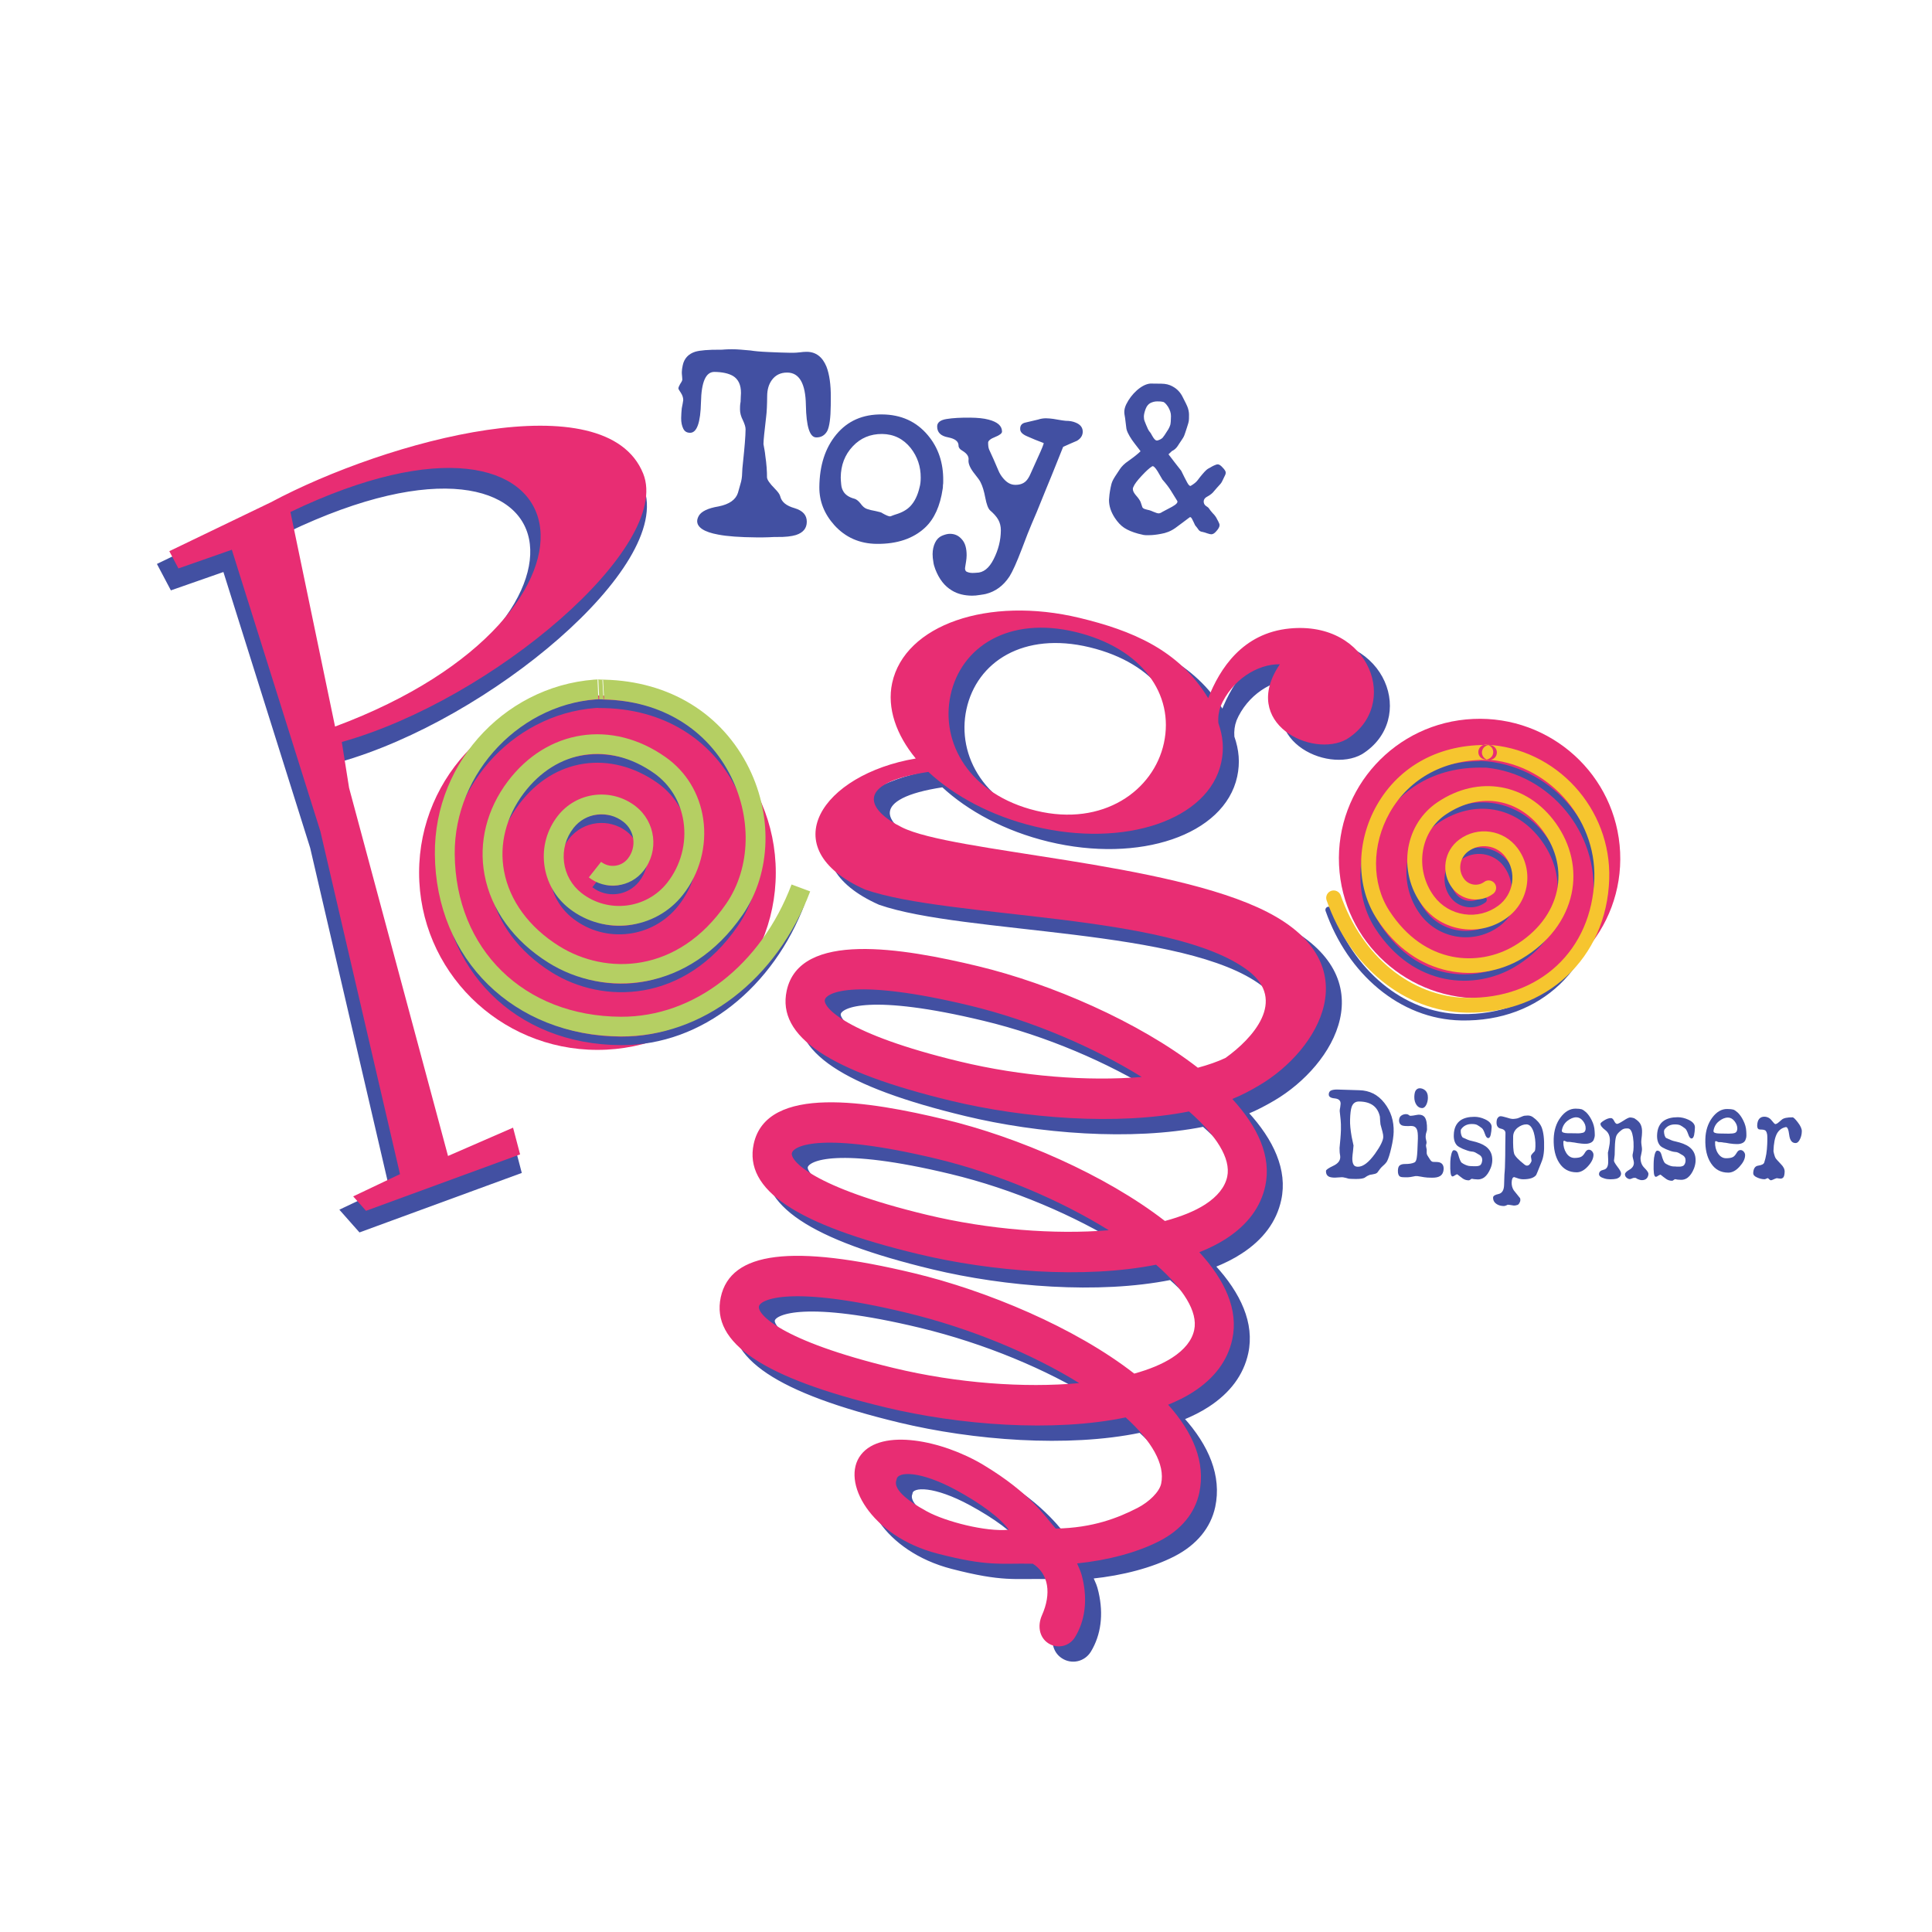
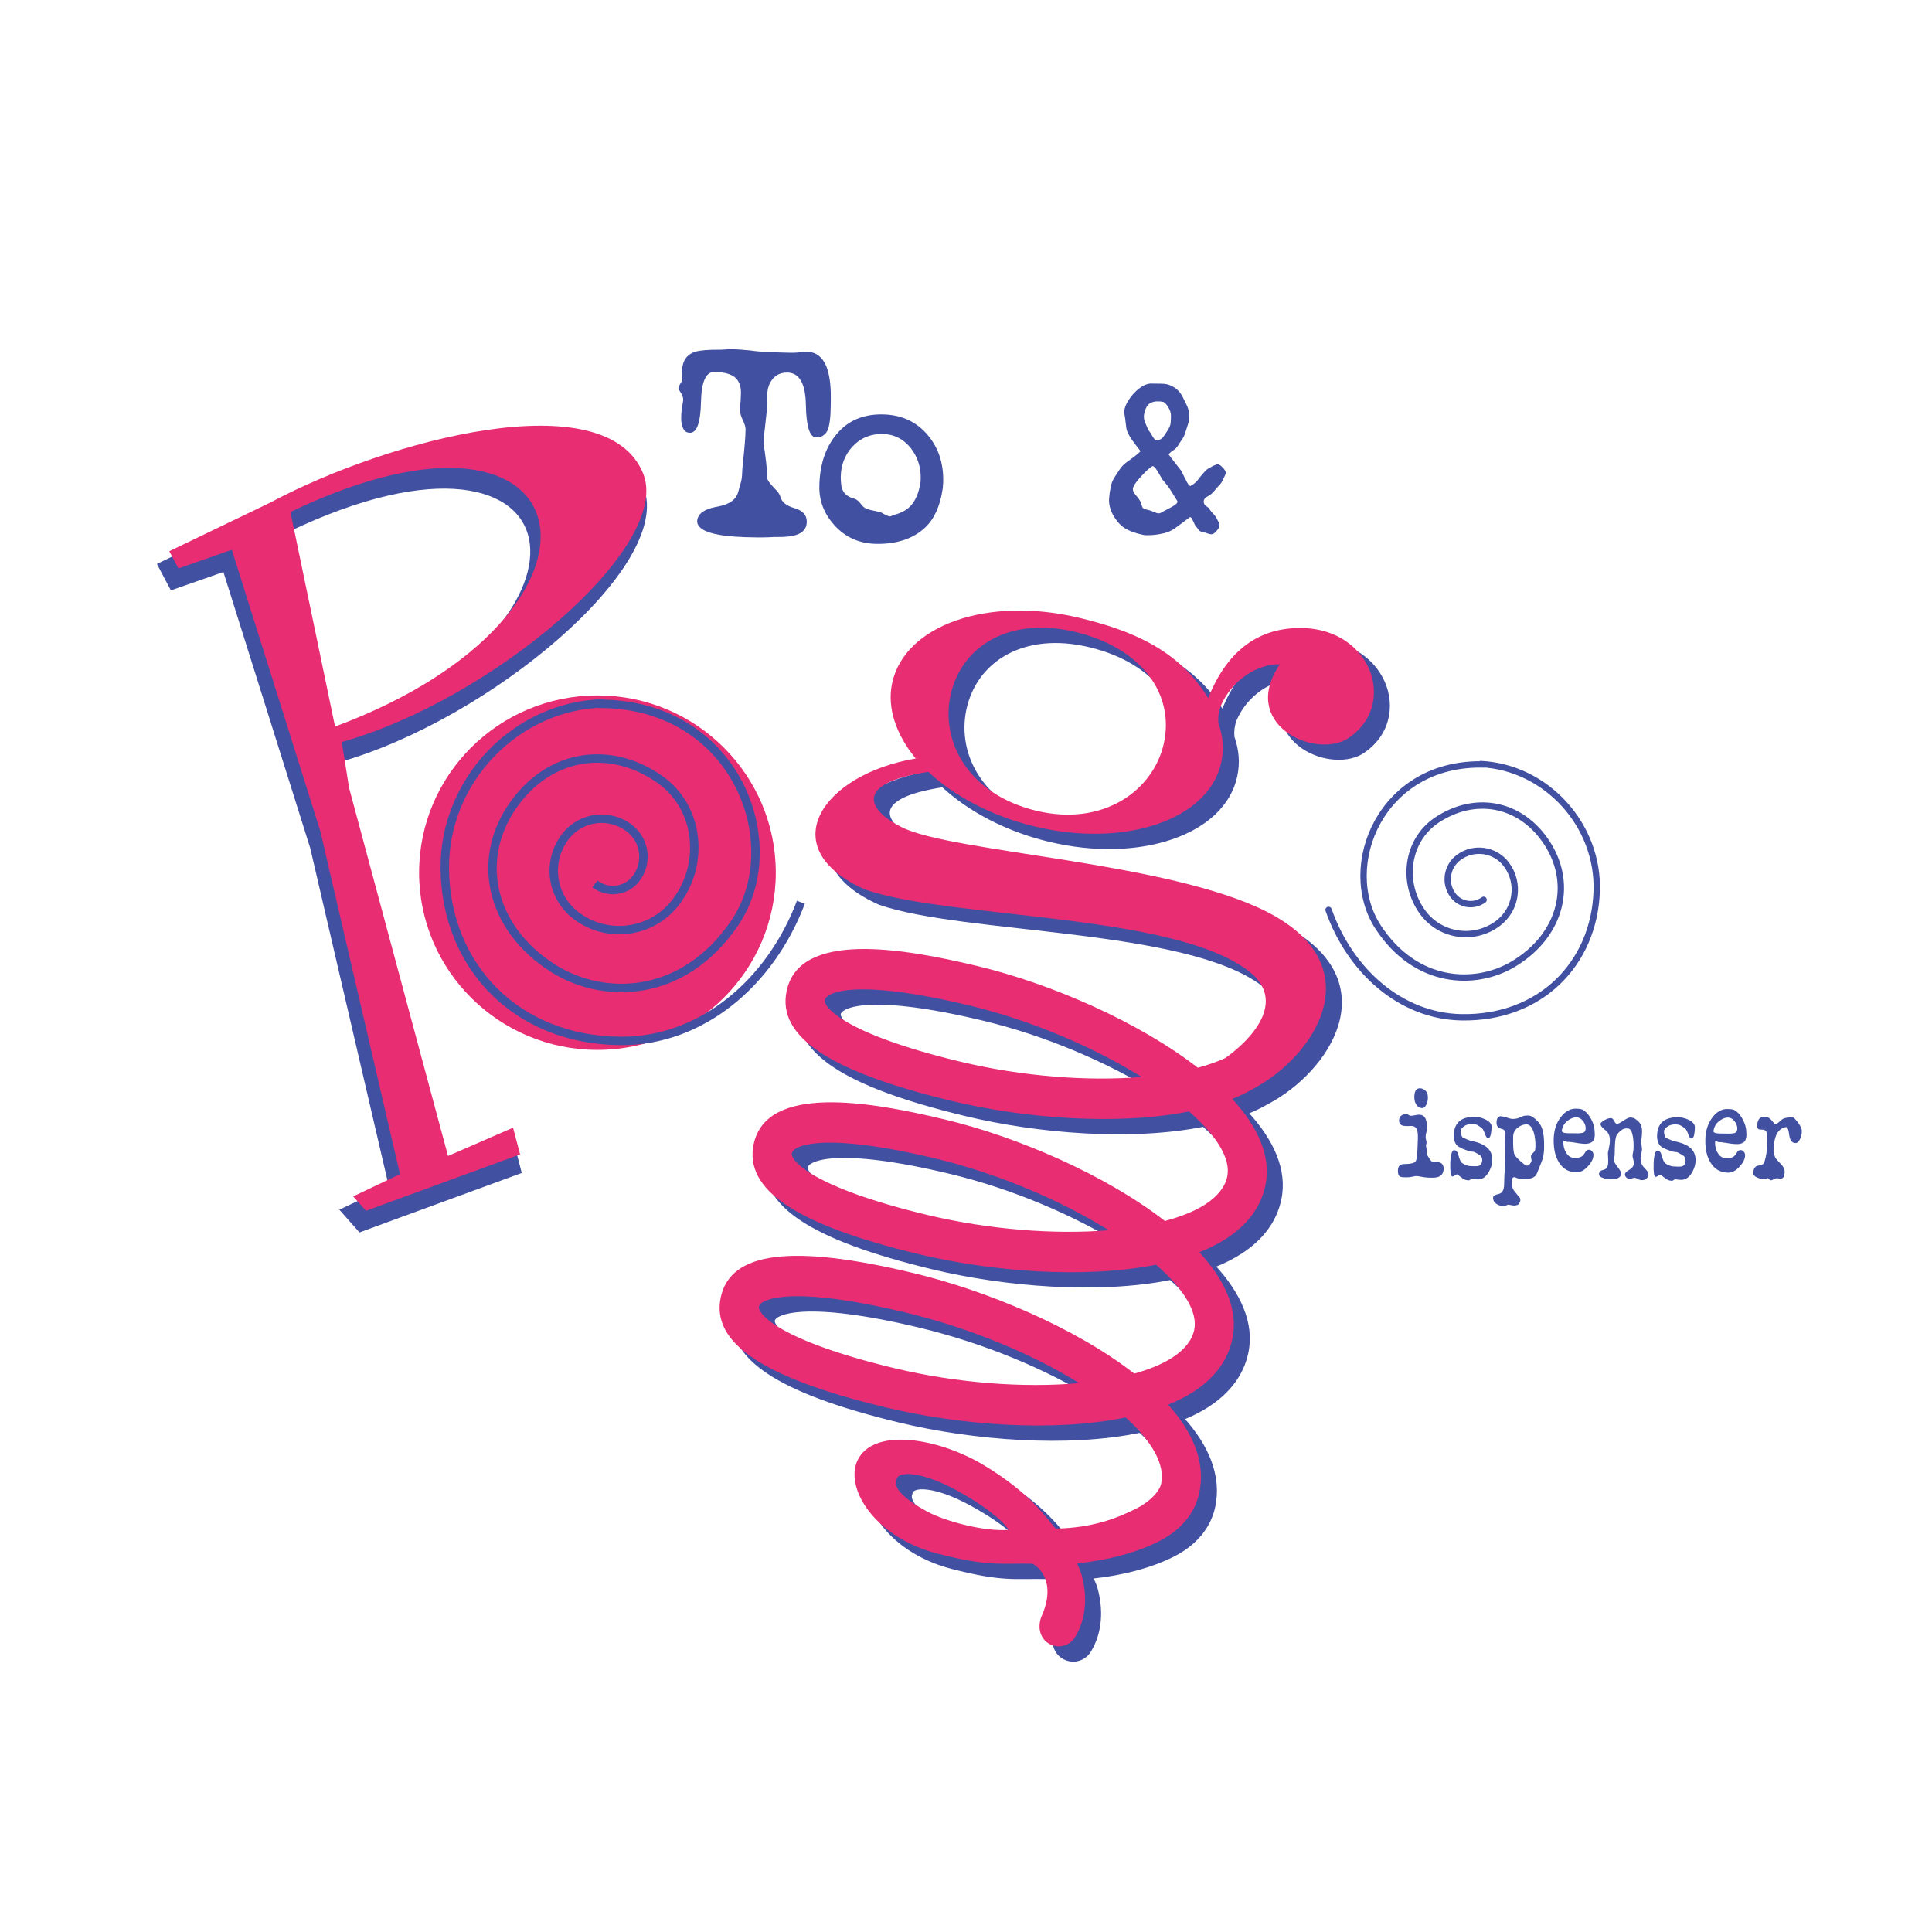
<svg xmlns="http://www.w3.org/2000/svg" version="1.0" id="Layer_1" x="0px" y="0px" width="192.756px" height="192.756px" viewBox="0 0 192.756 192.756" enable-background="new 0 0 192.756 192.756" xml:space="preserve">
  <g>
    <polygon fill-rule="evenodd" clip-rule="evenodd" fill="#FFFFFF" points="0,0 192.756,0 192.756,192.756 0,192.756 0,0  " />
    <path fill-rule="evenodd" clip-rule="evenodd" fill="#FFFFFF" d="M175.1,105.349h-14.919c1.596-1.146,10.222-6.147,10.249-19.556   c0.016-5.444-2.391-10.296-6.24-14.16c-7.144-7.178-16.441-5.16-17.067-5.077c-0.472-1.979-0.867-4.09-2.287-5.682   c-2.626-3.947-8.739-6.637-14.727-6.068c-1.393,0.132-2.712,0.43-3.963,0.873c0.832-1.245,1.247-2.597,1.221-4.037   c-0.007-0.648-0.116-1.279-0.309-1.896c0.016-0.03,0.029-0.06,0.036-0.086c0.02-0.039,0.057-0.123,0.057-0.123   c0.047-0.102,0.112-0.247,0.179-0.406c0.067-0.171,0.131-0.34,0.181-0.509c0.089-0.277,0.358-1.12,0.338-2.222   c-0.02-1.278-0.432-3.162-2.184-4.909c-0.509-0.522-1.063-0.958-1.659-1.298c-0.072-0.964-0.129-5.549-5.152-7.851   c-3.876-1.777-8.591-0.971-10.928,1.532c-0.006,0.01-1.216-0.255-2.882-0.129c-1.665,0.129-2.766,0.667-2.766,0.667   c-0.259-0.083-2.958-0.522-4.355-0.562c-1.528-0.039-4.032,0.413-4.267,0.479c-1.497-0.555-3.116-0.84-4.844-0.812   c-0.33,0.002-0.642,0.036-0.958,0.059c-1.579-2.897-4.362-4.578-7.626-4.528c-0.511,0.009-1.472,0.132-1.472,0.132   s-1.137,0.007-1.789-0.006l-0.342-0.006c-0.725-0.011-1.034-0.047-1.038-0.047c-0.116-0.013-0.319-0.037-0.442-0.046   c0,0-2.052-0.096-2.363-0.089c-0.316,0.007-0.792,0.016-1.347,0.083c-1.769,0.032-3.059,0.201-4.145,0.541   c-0.043,0.013-0.096,0.03-0.146,0.043c-2.902,0.978-4.954,3.333-5.505,6.303c-0.077,0.396-0.124,0.795-0.15,1.189   c-10.784-3.518-28.121,2.326-37.395,7.25l-10.016,4.822c-4.066,2.101-5.093,3.829-5.416,5.289c-0.37,1.698-0.074,3.439,0.731,4.975   l0.907,1.721c1.323,2.51,4.123,3.818,6.852,3.33l6.795,21.599l6.674,28.741c-0.146,0.152-0.282,0.307-0.416,0.469   c-1.579,0.919-2.709,2.458-3.078,4.259c-0.402,1.972,0.149,4.02,1.489,5.526l1.277,1.439c1.769,1.981,4.578,2.688,7.077,1.773   l15.375-5.635c4.827-1.979,7.26-3.954,5.792-9.156l-0.652-2.484c0.698,0.063,1.41,0.1,2.121,0.1c2.736,0,5.396-0.453,7.949-1.349   c-0.595,1.001-1.064,2.151-1.376,3.482c-0.718,3.088-0.134,6.107,1.608,8.729c-0.089,0.05-0.183,0.1-0.272,0.155   c-2.597,1.612-4.338,4.03-5.026,7.003c-0.855,3.66-0.207,7.273,2.376,10.196c2.015,3.226,6.001,5.686,11.881,7.813   c-0.588,3.326,0.542,7.031,3.275,10.143c2.427,3.671,6.592,6.452,11.602,7.688c2.008,0.495,3.544,0.789,4.876,0.971   c0.267,1.736,1.174,5.033,5.067,7.468c3.999,2.504,9.287,1.345,11.824-2.612c1.138-1.78,1.806-3.799,2.021-5.93   c1.672-0.479,3.221-1.058,4.61-1.747c4.059-2.021,6.805-5.318,7.727-9.292c0.512-2.19,0.638-5.166-0.691-8.545   c2.232-2.065,3.738-4.571,4.397-7.393c0.496-2.141,0.602-5.067-0.778-8.43c1.875-1.708,3.241-3.729,4.036-5.982H175.1   c5.053,0,9.152-4.069,9.152-9.094C184.252,109.42,180.152,105.349,175.1,105.349L175.1,105.349z M175.1,105.349h-14.919   c1.596-1.146,10.222-6.147,10.249-19.556c0.016-5.444-2.391-10.296-6.24-14.16c-7.144-7.178-16.441-5.16-17.067-5.077   c-0.472-1.979-0.867-4.09-2.287-5.682c-2.626-3.947-8.739-6.637-14.727-6.068c-1.393,0.132-2.712,0.43-3.963,0.873   c0.832-1.245,1.247-2.597,1.221-4.037c-0.007-0.648-0.116-1.279-0.309-1.896c0.016-0.03,0.029-0.06,0.036-0.086   c0.02-0.039,0.057-0.123,0.057-0.123c0.047-0.102,0.112-0.247,0.179-0.406c0.067-0.171,0.131-0.34,0.181-0.509   c0.089-0.277,0.358-1.12,0.338-2.222c-0.02-1.278-0.432-3.162-2.184-4.909c-0.509-0.522-1.063-0.958-1.659-1.298   c-0.072-0.964-0.129-5.549-5.152-7.851c-3.876-1.777-8.591-0.971-10.928,1.532c-0.006,0.01-1.216-0.255-2.882-0.129   c-1.665,0.129-2.766,0.667-2.766,0.667c-0.259-0.083-2.958-0.522-4.355-0.562c-1.528-0.039-4.032,0.413-4.267,0.479   c-1.497-0.555-3.116-0.84-4.844-0.812c-0.33,0.002-0.642,0.036-0.958,0.059c-1.579-2.897-4.362-4.578-7.626-4.528   c-0.511,0.009-1.472,0.132-1.472,0.132s-1.137,0.007-1.789-0.006l-0.342-0.006c-0.725-0.011-1.034-0.047-1.038-0.047   c-0.116-0.013-0.319-0.037-0.442-0.046c0,0-2.052-0.096-2.363-0.089c-0.316,0.007-0.792,0.016-1.347,0.083   c-1.769,0.032-3.059,0.201-4.145,0.541c-0.043,0.013-0.096,0.03-0.146,0.043c-2.902,0.978-4.954,3.333-5.505,6.303   c-0.077,0.396-0.124,0.795-0.15,1.189c-10.784-3.518-28.121,2.326-37.395,7.25l-10.016,4.822c-4.066,2.101-5.093,3.829-5.416,5.289   c-0.37,1.698-0.074,3.439,0.731,4.975l0.907,1.721c1.323,2.51,4.123,3.818,6.852,3.33l6.795,21.599l6.674,28.741   c-0.146,0.152-0.282,0.307-0.416,0.469c-1.579,0.919-2.709,2.458-3.078,4.259c-0.402,1.972,0.149,4.02,1.489,5.526l1.277,1.439   c1.769,1.981,4.578,2.688,7.077,1.773l15.375-5.635c4.827-1.979,7.26-3.954,5.792-9.156l-0.652-2.484   c0.698,0.063,1.41,0.1,2.121,0.1c2.736,0,5.396-0.453,7.949-1.349c-0.595,1.001-1.064,2.151-1.376,3.482   c-0.718,3.088-0.134,6.107,1.608,8.729c-0.089,0.05-0.183,0.1-0.272,0.155c-2.597,1.612-4.338,4.03-5.026,7.003   c-0.855,3.66-0.207,7.273,2.376,10.196c2.015,3.226,6.001,5.686,11.881,7.813c-0.588,3.326,0.542,7.031,3.275,10.143   c2.427,3.671,6.592,6.452,11.602,7.688c2.008,0.495,3.544,0.789,4.876,0.971c0.267,1.736,1.174,5.033,5.067,7.468   c3.999,2.504,9.287,1.345,11.824-2.612c1.138-1.78,1.806-3.799,2.021-5.93c1.672-0.479,3.221-1.058,4.61-1.747   c4.059-2.021,6.805-5.318,7.727-9.292c0.512-2.19,0.638-5.166-0.691-8.545c2.232-2.065,3.738-4.571,4.397-7.393   c0.496-2.141,0.602-5.067-0.778-8.43c1.875-1.708,3.241-3.729,4.036-5.982H175.1c5.053,0,9.152-4.069,9.152-9.094   C184.252,109.42,180.152,105.349,175.1,105.349L175.1,105.349z M79.536,156.613c0.126,0.219,0.287,0.42,0.419,0.632   C79.802,157.04,79.662,156.832,79.536,156.613L79.536,156.613z" />
    <path fill-rule="evenodd" clip-rule="evenodd" fill="#4250A2" d="M28.491,52.593c29.999-14.369,34.738,10.154,4.451,21.411   L28.491,52.593L28.491,52.593z M63.682,48.765c-3.7-9.183-25.464-3.379-37.166,2.874l-10.109,4.873l0.907,1.717l5.329-1.864   l8.833,28.087l7.949,34.204l-4.674,2.217l1.276,1.443l15.375-5.635l-0.698-2.665l-6.489,2.83l-9.874-36.728l-0.729-4.575   C48.67,71.329,66.604,56.048,63.682,48.765L63.682,48.765z" />
    <path fill="none" stroke="#4250A2" stroke-width="1.097" stroke-miterlimit="2.613" d="M28.491,52.593   c29.999-14.369,34.738,10.154,4.451,21.411L28.491,52.593L28.491,52.593z M63.682,48.765c-3.7-9.183-25.464-3.379-37.166,2.874   l-10.109,4.873l0.907,1.717l5.329-1.864l8.833,28.087l7.949,34.204l-4.674,2.217l1.276,1.443l15.375-5.635l-0.698-2.665   l-6.489,2.83l-9.874-36.728l-0.729-4.575C48.67,71.329,66.604,56.048,63.682,48.765L63.682,48.765z" />
    <path fill-rule="evenodd" clip-rule="evenodd" fill="#4250A2" d="M117.984,141.527c0.904-0.372,1.753-0.792,2.5-1.278   c2.141-1.384,3.451-3.157,3.906-5.265c0.632-2.927-0.731-5.89-3.291-8.674c0.975-0.39,1.878-0.833,2.677-1.354   c2.141-1.381,3.45-3.151,3.905-5.269c0.632-2.917-0.734-5.883-3.294-8.668c0.971-0.39,1.854-0.869,2.679-1.351   c5.958-3.505,11.03-12.076,0.795-17.312c-9.827-5.02-31.435-5.916-36.448-8.446c-3.351-1.654-4.946-4.379,2.653-5.519   c2.583,2.395,6.256,4.39,10.588,5.437c9.016,2.177,17.396-0.657,18.633-6.381c0.289-1.344,0.183-2.59-0.285-3.93   c-0.048-0.602,0.032-1.154,0.209-1.646l-0.003-0.006c1.106-2.637,3.683-4.259,5.927-4.212c-4.029,5.912,3.268,9.401,6.672,7.464   c5.375-3.345,2.387-11.821-5.694-11.035c-4.73,0.452-6.984,4.04-8.129,6.946c-2.944-4.852-7.686-6.765-12.838-8.006   c-9.105-2.197-17.436,0.684-18.689,6.497c-0.542,2.504,0.416,5.183,2.35,7.535c-9.335,1.568-14.357,8.935-5.057,13.07   c8.454,2.947,30.591,2.319,38.21,8.086c3.946,2.989,0.432,6.802-2.258,8.721c-0.805,0.377-1.731,0.697-2.752,0.972   c-5.931-4.602-14.667-8.381-21.931-10.128c-7.576-1.82-17.798-3.551-19.085,2.447c-0.987,4.562,4.225,8.053,16.416,10.982   c7.233,1.744,16.531,2.491,23.722,1.058c2.703,2.368,4.195,4.687,3.804,6.514c-0.22,1.033-0.958,1.966-2.188,2.762   c-1.05,0.678-2.426,1.229-4.025,1.655c-5.937-4.602-14.67-8.381-21.934-10.128c-7.576-1.82-17.798-3.548-19.085,2.444   c-0.983,4.568,4.232,8.056,16.413,10.986c7.237,1.737,16.532,2.49,23.725,1.054c2.702,2.372,4.195,4.69,3.807,6.515   c-0.224,1.036-0.961,1.972-2.19,2.768c-1.001,0.644-2.291,1.172-3.786,1.589c-5.935-4.625-14.768-8.285-21.964-10.013   c-12.185-2.934-18.311-2.173-19.298,2.398c-0.98,4.562,4.239,8.05,16.419,10.983c7.323,1.757,16.754,2.507,23.978,1.004   c2.59,2.345,3.957,4.678,3.541,6.616c-0.18,0.829-1.221,1.823-2.324,2.395c-1.938,0.998-4.464,2.015-8.197,2.078   c-0.967-1.07-2.444-3.484-7.214-6.353c-4.125-2.47-10.156-3.669-12.22-1.014c-2.061,2.656,0.958,8.142,7.646,9.867   c5.086,1.314,6.183,0.947,9.504,1.01c1.599,1.008,1.868,3,0.915,5.147c-0.446,1.007-0.29,2.18,0.624,2.778   c0.911,0.597,2.111,0.326,2.686-0.612c0.985-1.628,1.247-3.637,0.745-5.817c-0.16-0.703-0.249-0.822-0.552-1.531   c3.108-0.321,6.023-1.094,8.228-2.23c2.158-1.116,3.524-2.778,3.963-4.803C121.744,147.27,120.462,144.279,117.984,141.527   L117.984,141.527z M108.75,64.432c6.679,1.615,9.863,6.243,8.819,11.072c-1.027,4.741-6.061,8.371-12.735,6.759   c-6.679-1.611-9.581-6.789-8.561-11.528C97.317,65.905,102.074,62.82,108.75,64.432L108.75,64.432z M97.185,107.284   c-11.462-2.762-13.604-5.434-13.45-6.147c0.169-0.773,3.085-2.171,14.437,0.562c6.263,1.503,12.439,4.182,17.177,7.128   C109.946,109.269,103.398,108.777,97.185,107.284L97.185,107.284z M93.9,122.571c-11.473-2.756-13.607-5.428-13.457-6.145   c0.169-0.773,3.085-2.17,14.444,0.562c6.259,1.506,12.437,4.182,17.173,7.124C106.658,124.557,100.11,124.067,93.9,122.571   L93.9,122.571z M90.613,137.861c-11.473-2.751-13.61-5.431-13.458-6.144c0.157-0.721,3.179-2.147,14.647,0.607   c6.542,1.578,12.682,4.179,17.312,7.046C103.645,139.866,96.952,139.391,90.613,137.861L90.613,137.861z M93.95,152.184   c-2.204-1.198-3.435-2.328-3.062-3.185c0.074-0.882,2.421-0.867,5.935,1.038c2.45,1.331,4.408,2.758,5.265,3.963   C99.784,154.225,95.792,153.181,93.95,152.184L93.95,152.184z" />
    <path fill="none" stroke="#4250A2" stroke-width="0.304" stroke-miterlimit="2.613" d="M117.984,141.527   c0.904-0.372,1.753-0.792,2.5-1.278c2.141-1.384,3.451-3.157,3.906-5.265c0.632-2.927-0.731-5.89-3.291-8.674   c0.975-0.39,1.879-0.833,2.677-1.354c2.141-1.381,3.45-3.151,3.905-5.269c0.632-2.917-0.734-5.883-3.294-8.668   c0.971-0.39,1.854-0.869,2.679-1.351c5.958-3.505,11.03-12.076,0.795-17.312c-9.827-5.02-31.435-5.916-36.448-8.446   c-3.351-1.654-4.946-4.379,2.653-5.519c2.583,2.395,6.256,4.39,10.588,5.437c9.016,2.177,17.396-0.657,18.633-6.381   c0.289-1.344,0.183-2.59-0.285-3.93c-0.048-0.602,0.032-1.154,0.209-1.646l-0.003-0.006c1.106-2.637,3.683-4.259,5.927-4.212   c-4.029,5.912,3.268,9.401,6.672,7.464c5.375-3.345,2.387-11.821-5.694-11.035c-4.73,0.452-6.984,4.04-8.129,6.946   c-2.944-4.852-7.686-6.765-12.838-8.006c-9.105-2.197-17.436,0.684-18.689,6.497c-0.542,2.504,0.416,5.183,2.35,7.535   c-9.335,1.568-14.357,8.935-5.057,13.07c8.454,2.947,30.591,2.319,38.21,8.086c3.946,2.989,0.432,6.802-2.258,8.721   c-0.805,0.377-1.731,0.697-2.752,0.972c-5.931-4.602-14.667-8.381-21.931-10.128c-7.576-1.82-17.798-3.551-19.085,2.447   c-0.987,4.562,4.225,8.053,16.416,10.982c7.233,1.744,16.531,2.491,23.723,1.058c2.702,2.368,4.194,4.687,3.803,6.514   c-0.22,1.033-0.957,1.966-2.188,2.762c-1.05,0.678-2.426,1.229-4.025,1.655c-5.937-4.602-14.67-8.381-21.934-10.128   c-7.576-1.82-17.798-3.548-19.085,2.444c-0.983,4.568,4.232,8.056,16.413,10.986c7.237,1.737,16.532,2.49,23.725,1.054   c2.702,2.372,4.195,4.69,3.807,6.515c-0.223,1.036-0.961,1.972-2.19,2.768c-1.001,0.644-2.291,1.172-3.786,1.589   c-5.935-4.625-14.768-8.285-21.964-10.013c-12.185-2.934-18.311-2.173-19.298,2.398c-0.98,4.562,4.239,8.05,16.419,10.983   c7.323,1.757,16.754,2.507,23.978,1.004c2.59,2.345,3.957,4.678,3.541,6.616c-0.18,0.829-1.221,1.823-2.324,2.395   c-1.938,0.998-4.464,2.015-8.197,2.078c-0.967-1.07-2.443-3.484-7.214-6.353c-4.125-2.47-10.155-3.669-12.22-1.014   c-2.061,2.656,0.958,8.142,7.646,9.867c5.086,1.314,6.183,0.947,9.505,1.01c1.598,1.008,1.867,3,0.914,5.147   c-0.446,1.007-0.29,2.18,0.624,2.778c0.911,0.597,2.111,0.326,2.686-0.612c0.985-1.628,1.247-3.637,0.745-5.817   c-0.16-0.703-0.249-0.822-0.552-1.531c3.108-0.321,6.023-1.094,8.228-2.23c2.158-1.116,3.524-2.778,3.963-4.803   C121.744,147.27,120.462,144.279,117.984,141.527L117.984,141.527z M108.75,64.432c6.679,1.615,9.863,6.243,8.819,11.072   c-1.027,4.741-6.061,8.371-12.735,6.759c-6.679-1.611-9.581-6.789-8.561-11.528C97.317,65.905,102.074,62.82,108.75,64.432   L108.75,64.432z M97.185,107.284c-11.462-2.762-13.604-5.434-13.45-6.147c0.169-0.773,3.085-2.171,14.437,0.562   c6.263,1.503,12.44,4.182,17.177,7.128C109.946,109.269,103.398,108.777,97.185,107.284L97.185,107.284z M93.9,122.571   c-11.473-2.756-13.607-5.428-13.457-6.145c0.169-0.773,3.085-2.17,14.444,0.562c6.259,1.506,12.437,4.182,17.173,7.124   C106.658,124.557,100.11,124.067,93.9,122.571L93.9,122.571z M90.613,137.861c-11.473-2.751-13.61-5.431-13.458-6.144   c0.157-0.721,3.179-2.147,14.647,0.607c6.542,1.578,12.682,4.179,17.312,7.046C103.645,139.866,96.952,139.391,90.613,137.861   L90.613,137.861z M93.95,152.184c-2.204-1.198-3.435-2.328-3.062-3.185c0.074-0.882,2.421-0.867,5.935,1.038   c2.45,1.331,4.408,2.758,5.265,3.963C99.784,154.225,95.792,153.181,93.95,152.184L93.95,152.184z" />
    <path fill-rule="evenodd" clip-rule="evenodd" fill="#E82D73" d="M59.606,104.747c9.831,0,17.795-7.917,17.795-17.683   c0-9.764-7.964-17.682-17.795-17.682c-9.823,0-17.792,7.917-17.792,17.682C41.814,96.83,49.784,104.747,59.606,104.747   L59.606,104.747z" />
    <path fill-rule="evenodd" clip-rule="evenodd" fill="#E82D73" d="M28.976,51.08c29.999-14.372,34.743,10.151,4.452,21.408   L28.976,51.08L28.976,51.08z M64.171,47.251c-3.703-9.189-25.464-3.379-37.173,2.874l-10.105,4.867l0.908,1.721l5.329-1.864   l8.833,28.088l7.945,34.207l-4.67,2.22l1.28,1.438l15.372-5.629l-0.702-2.666l-6.489,2.825l-9.87-36.723l-0.729-4.582   C49.155,69.815,67.089,54.532,64.171,47.251L64.171,47.251z" />
-     <path fill-rule="evenodd" clip-rule="evenodd" fill="#E82D73" d="M148.256,99.587c7.743-0.35,13.736-6.87,13.384-14.563   c-0.355-7.696-6.918-13.648-14.663-13.295c-7.743,0.35-13.732,6.874-13.381,14.563C133.951,93.992,140.514,99.941,148.256,99.587   L148.256,99.587z" />
    <path fill-rule="evenodd" clip-rule="evenodd" fill="#E82D73" d="M116.546,140.15c0.9-0.373,1.749-0.786,2.502-1.274   c2.139-1.384,3.448-3.152,3.899-5.269c0.629-2.924-0.73-5.887-3.29-8.672c0.978-0.39,1.875-0.832,2.679-1.354   c2.135-1.384,3.451-3.155,3.903-5.266c0.628-2.923-0.735-5.887-3.292-8.671c0.975-0.39,1.855-0.868,2.677-1.354   c5.957-3.498,11.033-12.077,0.798-17.305c-9.826-5.024-31.431-5.919-36.448-8.449c-3.354-1.652-4.946-4.38,2.649-5.523   c2.58,2.395,6.256,4.393,10.588,5.441c9.019,2.176,17.398-0.657,18.632-6.385c0.293-1.338,0.184-2.59-0.285-3.924   c-0.047-0.605,0.037-1.16,0.216-1.652h-0.007c1.11-2.64,3.681-4.261,5.925-4.218c-4.029,5.912,3.273,9.404,6.675,7.471   c5.376-3.352,2.384-11.821-5.695-11.042c-4.727,0.458-6.984,4.04-8.131,6.95c-2.942-4.853-7.686-6.765-12.834-8.007   c-9.104-2.193-17.44,0.687-18.697,6.501c-0.538,2.503,0.419,5.179,2.354,7.528c-9.338,1.575-14.354,8.935-5.057,13.074   c8.454,2.946,30.591,2.315,38.213,8.086c3.942,2.986,0.433,6.8-2.257,8.716c-0.809,0.38-1.736,0.7-2.753,0.975   c-5.934-4.602-14.667-8.383-21.931-10.131c-7.579-1.823-17.798-3.547-19.091,2.449c-0.981,4.564,4.235,8.052,16.416,10.985   c7.236,1.741,16.535,2.491,23.726,1.058c2.702,2.365,4.198,4.684,3.81,6.515c-0.226,1.033-0.968,1.965-2.197,2.764   c-1.047,0.674-2.424,1.223-4.019,1.651c-5.935-4.604-14.671-8.38-21.935-10.123c-7.576-1.824-17.798-3.555-19.092,2.443   c-0.98,4.565,4.236,8.054,16.419,10.979c7.237,1.744,16.532,2.494,23.726,1.063c2.703,2.365,4.195,4.685,3.804,6.512   c-0.22,1.033-0.961,1.962-2.19,2.761c-0.998,0.647-2.291,1.177-3.791,1.592c-5.927-4.624-14.76-8.283-21.959-10.015   c-12.178-2.93-18.31-2.167-19.295,2.397c-0.98,4.565,4.238,8.05,16.416,10.983c7.323,1.761,16.754,2.515,23.981,1.005   c2.587,2.349,3.956,4.674,3.541,6.616c-0.18,0.832-1.221,1.823-2.327,2.397c-1.938,0.998-4.462,2.016-8.194,2.078   c-0.968-1.074-2.443-3.485-7.217-6.353c-4.123-2.471-10.149-3.673-12.214-1.011c-2.064,2.652,0.954,8.136,7.642,9.863   c5.086,1.314,6.184,0.944,9.501,1.008c1.603,1.011,1.872,3,0.914,5.149c-0.445,1.005-0.286,2.18,0.625,2.781   c0.914,0.598,2.117,0.324,2.683-0.614c0.99-1.628,1.249-3.644,0.751-5.813c-0.163-0.71-0.249-0.822-0.549-1.532   c3.102-0.324,6.021-1.098,8.226-2.24c2.156-1.109,3.526-2.775,3.962-4.796C120.306,145.892,119.02,142.906,116.546,140.15   L116.546,140.15z M107.311,63.054c6.675,1.612,9.859,6.246,8.815,11.072c-1.021,4.744-6.06,8.374-12.735,6.763   c-6.674-1.612-9.577-6.789-8.556-11.528C95.878,64.527,100.638,61.445,107.311,63.054L107.311,63.054z M95.749,105.906   c-11.469-2.761-13.613-5.431-13.457-6.146c0.169-0.771,3.088-2.171,14.444,0.561c6.256,1.507,12.436,4.189,17.173,7.128   C108.508,107.896,101.954,107.402,95.749,105.906L95.749,105.906z M92.458,121.2c-11.466-2.758-13.61-5.431-13.454-6.15   c0.167-0.767,3.084-2.164,14.44,0.562c6.26,1.51,12.439,4.185,17.177,7.128C105.216,123.186,98.671,122.69,92.458,121.2   L92.458,121.2z M89.167,136.487c-11.465-2.759-13.604-5.427-13.45-6.147c0.153-0.713,3.178-2.146,14.647,0.614   c6.539,1.572,12.683,4.176,17.31,7.039C102.201,138.492,95.509,138.014,89.167,136.487L89.167,136.487z M92.511,150.811   c-2.207-1.197-3.434-2.33-3.062-3.182c0.077-0.882,2.417-0.872,5.934,1.03c2.45,1.335,4.408,2.766,5.263,3.964   C98.345,152.852,94.349,151.804,92.511,150.811L92.511,150.811z" />
-     <path fill-rule="evenodd" clip-rule="evenodd" fill="#4250A2" d="M138.007,113.447c-0.013,0.344-0.285,0.909-0.824,1.665   c-0.621,0.859-1.18,1.295-1.702,1.295c-0.223,0-0.383-0.079-0.455-0.248c-0.08-0.151-0.11-0.372-0.104-0.638   c0.008-0.155,0.03-0.39,0.07-0.693c0.033-0.301,0.043-0.476,0.05-0.539c-0.083-0.363-0.146-0.657-0.186-0.874   c-0.12-0.685-0.174-1.245-0.16-1.692c0.017-0.604,0.073-1.043,0.162-1.298c0.13-0.347,0.363-0.528,0.725-0.528   c1.175,0.007,1.869,0.509,2.089,1.51c0.013,0.258,0.03,0.512,0.059,0.77c0.061,0.241,0.134,0.489,0.197,0.729   C137.991,113.137,138.011,113.318,138.007,113.447L138.007,113.447z M139.045,112.948c0.033-1.116-0.279-2.08-0.918-2.899   c-0.662-0.853-1.5-1.252-2.51-1.278l-2.124-0.066c-0.28-0.013-0.506,0.02-0.669,0.082c-0.162,0.067-0.249,0.199-0.253,0.39   c-0.009,0.244,0.188,0.374,0.596,0.41c0.402,0.04,0.595,0.222,0.585,0.541c-0.003,0.087-0.017,0.206-0.04,0.348   c-0.033,0.139-0.046,0.258-0.05,0.37c0.027,0.311,0.066,0.601,0.093,0.875c0.024,0.269,0.041,0.602,0.03,0.998   c-0.01,0.32-0.03,0.604-0.05,0.849c-0.053,0.628-0.087,0.948-0.087,0.961c0,0.119-0.003,0.229,0.007,0.348   c0.004,0.105,0.014,0.205,0.034,0.31c0.022,0.09,0.026,0.189,0.026,0.281c-0.011,0.36-0.25,0.642-0.722,0.859   c-0.458,0.217-0.697,0.383-0.701,0.495c-0.007,0.271,0.08,0.448,0.263,0.555c0.136,0.076,0.346,0.116,0.625,0.116   c0.032,0,0.163-0.011,0.389-0.023c0.216-0.014,0.355-0.024,0.416-0.014c0.222,0.037,0.405,0.089,0.577,0.143   c0.091,0.01,0.337,0.029,0.719,0.029c0.465,0,0.768-0.049,0.911-0.155c0.13-0.103,0.27-0.179,0.429-0.241   c0.006-0.016,0.116-0.026,0.306-0.062c0.183-0.037,0.316-0.065,0.373-0.103c0.056-0.029,0.119-0.066,0.152-0.129   c0.039-0.053,0.119-0.165,0.246-0.33c0.047-0.065,0.143-0.169,0.271-0.284c0.227-0.191,0.359-0.36,0.423-0.476   c0.134-0.268,0.276-0.703,0.419-1.334C138.958,113.887,139.031,113.372,139.045,112.948L139.045,112.948z" />
    <path fill-rule="evenodd" clip-rule="evenodd" fill="#4250A2" d="M142.309,110.207c-0.115,0.231-0.259,0.347-0.418,0.347   c-0.23,0-0.416-0.105-0.562-0.308c-0.153-0.221-0.229-0.488-0.223-0.821c0.01-0.308,0.061-0.528,0.159-0.654   c0.1-0.129,0.229-0.195,0.394-0.195c0.188,0.007,0.352,0.066,0.501,0.186c0.21,0.164,0.31,0.436,0.302,0.782   C142.455,109.787,142.402,110.015,142.309,110.207L142.309,110.207z M143.695,117.322c-0.186,0.126-0.449,0.178-0.802,0.178   c-0.352,0-0.624-0.016-0.82-0.052c-0.21-0.044-0.413-0.063-0.642-0.106c-0.08,0-0.153,0-0.232,0   c-0.101,0.026-0.203,0.046-0.32,0.061c-0.115,0.028-0.255,0.041-0.392,0.052c-0.137,0-0.259,0-0.372,0   c-0.22,0-0.37-0.026-0.449-0.079c-0.14-0.092-0.206-0.294-0.196-0.591c0.007-0.255,0.066-0.42,0.176-0.509   c0.12-0.093,0.287-0.143,0.513-0.143c0.416,0.003,0.744-0.046,0.971-0.161c0.109-0.053,0.186-0.222,0.223-0.489   c0.047-0.271,0.08-0.899,0.11-1.873c0.009-0.453-0.023-0.773-0.11-0.948c-0.106-0.225-0.292-0.323-0.572-0.327   c-0.079,0-0.148,0-0.216,0.011c-0.063,0-0.126,0-0.179,0c-0.243,0-0.437-0.023-0.553-0.086c-0.166-0.093-0.252-0.248-0.25-0.479   c0.007-0.218,0.084-0.386,0.224-0.476c0.14-0.1,0.303-0.152,0.495-0.148c0.091,0,0.17,0.026,0.239,0.076   c0.08,0.065,0.126,0.092,0.153,0.092c0.1,0,0.199-0.017,0.296-0.026c0.339-0.065,0.522-0.089,0.564-0.089   c0.276,0,0.47,0.093,0.592,0.258c0.163,0.231,0.239,0.631,0.224,1.195c0,0.073-0.007,0.152-0.041,0.231   c-0.059,0.175-0.089,0.33-0.092,0.46c-0.004,0.141,0.007,0.257,0.042,0.372c0.03,0.112,0.05,0.192,0.047,0.258   c-0.003,0.062-0.013,0.152-0.047,0.241c-0.007,0.037-0.009,0.103,0.004,0.169c0.037,0.19,0.06,0.297,0.06,0.307   c-0.007,0.205,0,0.347,0.004,0.409c0.017,0.076,0.057,0.166,0.139,0.285c0.018,0.026,0.077,0.115,0.181,0.28   c0.103,0.168,0.209,0.247,0.329,0.247c0.296,0,0.516,0.014,0.631,0.051c0.279,0.092,0.413,0.313,0.406,0.656   C144.021,116.948,143.904,117.18,143.695,117.322L143.695,117.322z" />
    <path fill-rule="evenodd" clip-rule="evenodd" fill="#4250A2" d="M148.725,116.533c-0.176,0.435-0.389,0.743-0.628,0.925   c-0.193,0.139-0.409,0.214-0.642,0.214c-0.101,0-0.227-0.013-0.372-0.025c-0.153-0.023-0.223-0.04-0.233-0.04   c-0.033,0-0.08,0.026-0.146,0.079c-0.063,0.053-0.12,0.076-0.166,0.076c-0.21,0-0.402-0.05-0.592-0.178   c-0.197-0.133-0.37-0.288-0.557-0.427c-0.046,0-0.129,0.039-0.225,0.103c-0.104,0.075-0.187,0.115-0.236,0.115   c-0.106,0-0.173-0.115-0.203-0.359c-0.033-0.245-0.039-0.552-0.03-0.926l0.007-0.257c0.007-0.219,0.043-0.459,0.104-0.704   c0.07-0.245,0.143-0.373,0.246-0.373c0.216,0,0.359,0.143,0.432,0.416c0.106,0.406,0.217,0.678,0.319,0.81   c0.017,0.02,0.08,0.062,0.186,0.126c0.276,0.155,0.52,0.233,0.735,0.233c0.093,0,0.183,0,0.266,0.011c0.087,0,0.176,0,0.259,0.003   c0.16,0,0.29-0.029,0.394-0.076c0.1-0.062,0.176-0.182,0.213-0.351c0.013-0.036,0.022-0.102,0.029-0.178   c0.007-0.241-0.094-0.41-0.276-0.525c-0.199-0.119-0.349-0.207-0.451-0.261c-0.12-0.05-0.23-0.076-0.343-0.076   c-0.116-0.013-0.246-0.036-0.389-0.089c-0.203-0.062-0.376-0.146-0.509-0.191c-0.256-0.115-0.436-0.226-0.535-0.314   c-0.236-0.241-0.353-0.588-0.336-1.063c0.017-0.681,0.253-1.166,0.682-1.464c0.339-0.228,0.797-0.343,1.386-0.343   c0.343,0.003,0.692,0.079,1.051,0.248c0.442,0.204,0.665,0.462,0.658,0.782c-0.014,0.297-0.046,0.542-0.094,0.76   c-0.046,0.215-0.136,0.334-0.242,0.334c-0.133,0-0.239-0.132-0.329-0.399c-0.109-0.32-0.21-0.517-0.312-0.595   c-0.193-0.151-0.356-0.258-0.482-0.324c-0.136-0.062-0.309-0.086-0.535-0.086c-0.455,0-0.82,0.179-1.062,0.538   c-0.018,0.037-0.03,0.086-0.03,0.153c-0.007,0.128,0.016,0.27,0.06,0.415c0.047,0.136,0.104,0.225,0.163,0.251   c0.199,0.09,0.358,0.152,0.472,0.209c0.13,0.053,0.27,0.102,0.422,0.126c0.605,0.131,1.068,0.313,1.396,0.554   c0.442,0.337,0.655,0.796,0.636,1.404C148.875,116.031,148.828,116.282,148.725,116.533L148.725,116.533z" />
    <path fill-rule="evenodd" clip-rule="evenodd" fill="#4250A2" d="M153.133,114.834c-0.08,0.093-0.162,0.179-0.252,0.271   c-0.073,0.093-0.12,0.156-0.13,0.202c-0.014,0.066-0.007,0.158,0.026,0.297c0.023,0.133,0.03,0.208,0.023,0.245   c-0.05,0.119-0.11,0.23-0.193,0.32c-0.079,0.093-0.166,0.125-0.266,0.125c-0.08,0-0.159-0.036-0.239-0.103   c-0.582-0.462-0.928-0.81-1.031-1.077c-0.086-0.258-0.126-0.839-0.103-1.743c0.011-0.348,0.166-0.631,0.452-0.862   c0.286-0.219,0.579-0.331,0.868-0.331c0.325,0,0.568,0.271,0.737,0.81c0.12,0.42,0.18,0.886,0.166,1.388   C153.186,114.594,153.162,114.749,153.133,114.834L153.133,114.834z M154.054,114.597c0.03-0.965-0.061-1.668-0.252-2.144   c-0.163-0.373-0.453-0.709-0.879-1.008c-0.148-0.099-0.315-0.151-0.498-0.151c-0.109,0-0.22,0.01-0.322,0.022   c-0.097,0.011-0.289,0.093-0.592,0.222c-0.083,0.037-0.183,0.063-0.283,0.072c-0.1,0.015-0.198,0.027-0.289,0.027   c-0.152-0.004-0.368-0.05-0.642-0.146c-0.266-0.078-0.465-0.125-0.581-0.125c-0.101,0-0.193,0.047-0.272,0.149   c-0.09,0.095-0.126,0.248-0.133,0.455c-0.011,0.357,0.136,0.575,0.441,0.638c0.306,0.065,0.459,0.222,0.449,0.463   c-0.01,0.452-0.014,0.861-0.018,1.259c-0.003,0.386-0.003,0.707-0.006,0.978l-0.029,1.179c-0.007,0.255-0.034,0.485-0.051,0.707   c-0.01,0.205-0.023,0.551-0.033,1.037c-0.017,0.525-0.206,0.822-0.562,0.898c-0.352,0.072-0.531,0.191-0.535,0.347   c-0.006,0.294,0.124,0.521,0.4,0.681c0.191,0.115,0.415,0.165,0.671,0.169c0.062,0,0.156-0.017,0.252-0.066   c0.027-0.013,0.073-0.026,0.133-0.065c0.098,0,0.264,0.028,0.496,0.065c0.039,0.017,0.116,0.017,0.195,0.017   c0.041,0,0.11-0.013,0.218-0.043c0.103-0.011,0.188-0.076,0.248-0.188c0.067-0.103,0.104-0.205,0.106-0.317   c0-0.065-0.01-0.132-0.026-0.185c-0.209-0.268-0.419-0.528-0.628-0.782c-0.146-0.219-0.22-0.49-0.214-0.784   c0.014-0.359,0.101-0.538,0.26-0.538c0.153,0.054,0.306,0.105,0.459,0.155c0.146,0.04,0.289,0.062,0.419,0.062   c0.648,0,1.084-0.135,1.311-0.429c0.022-0.03,0.162-0.377,0.435-1.057c0.12-0.278,0.186-0.486,0.22-0.602   C154,115.274,154.043,114.94,154.054,114.597L154.054,114.597z" />
    <path fill-rule="evenodd" clip-rule="evenodd" fill="#4250A2" d="M158.18,112.743c-0.033,0.143-0.117,0.231-0.243,0.269   c-0.126,0.036-0.329,0.069-0.602,0.06l-0.798-0.011h-0.146c-0.166,0-0.303-0.029-0.419-0.065c-0.106-0.04-0.159-0.103-0.146-0.209   c0.067-0.393,0.246-0.716,0.553-0.957c0.296-0.228,0.588-0.357,0.888-0.357c0.242,0,0.468,0.116,0.661,0.357   c0.192,0.244,0.282,0.492,0.272,0.747C158.199,112.615,158.199,112.681,158.18,112.743L158.18,112.743z M159.096,112.859   c-0.016-0.37-0.111-0.743-0.302-1.115c-0.162-0.324-0.345-0.575-0.545-0.771c-0.159-0.143-0.307-0.245-0.436-0.298   c-0.137-0.039-0.336-0.066-0.615-0.066c-0.568,0-1.066,0.294-1.499,0.873c-0.433,0.571-0.658,1.291-0.686,2.127   c-0.026,0.998,0.154,1.811,0.565,2.428c0.402,0.615,0.975,0.925,1.729,0.925c0.368,0,0.744-0.188,1.11-0.588   c0.365-0.393,0.555-0.77,0.565-1.143c0.006-0.126-0.037-0.241-0.134-0.36c-0.099-0.115-0.206-0.165-0.332-0.165   c-0.144,0-0.263,0.093-0.369,0.271c-0.133,0.229-0.27,0.383-0.423,0.446c-0.136,0.066-0.352,0.105-0.645,0.105   c-0.332-0.007-0.602-0.171-0.808-0.491c-0.206-0.324-0.306-0.694-0.296-1.114c0.003-0.066,0.036-0.109,0.08-0.109   c0.026,0,0.082,0.017,0.152,0.054c0.069,0.039,0.123,0.056,0.163,0.056c0.007,0,0.069,0,0.167,0c0.099,0.01,0.209,0.01,0.309,0.037   c0.096,0,0.285,0.039,0.575,0.089c0.285,0.039,0.524,0.069,0.705,0.069c0.209,0,0.389-0.026,0.544-0.093   c0.154-0.062,0.27-0.165,0.333-0.304c0.061-0.146,0.1-0.284,0.11-0.453C159.117,113.153,159.101,113.015,159.096,112.859   L159.096,112.859z" />
    <path fill-rule="evenodd" clip-rule="evenodd" fill="#4250A2" d="M164.326,117.53c-0.113,0.139-0.28,0.214-0.506,0.214   c-0.116,0-0.26-0.035-0.412-0.102c-0.05-0.026-0.126-0.057-0.202-0.119c-0.041-0.01-0.08-0.01-0.146-0.01   c-0.084,0-0.167,0.022-0.243,0.063c-0.083,0.039-0.156,0.062-0.206,0.062c-0.116,0-0.223-0.054-0.329-0.14   c-0.115-0.102-0.163-0.224-0.159-0.34c0-0.132,0.152-0.29,0.436-0.452c0.296-0.168,0.448-0.387,0.455-0.681   c0.004-0.093-0.033-0.248-0.09-0.456c-0.03-0.115-0.046-0.214-0.043-0.316c0.004-0.04,0.013-0.129,0.043-0.245   c0.033-0.129,0.053-0.32,0.06-0.578c0.01-0.33-0.01-0.653-0.06-0.975c-0.083-0.524-0.229-0.809-0.439-0.858   c-0.039-0.014-0.079-0.014-0.126-0.014c-0.043,0-0.069,0-0.086,0c-0.189,0-0.339,0.054-0.459,0.139   c-0.296,0.219-0.491,0.424-0.562,0.629c-0.079,0.217-0.126,0.601-0.139,1.155l-0.017,0.717c-0.007,0.089-0.021,0.204-0.04,0.334   c-0.023,0.125-0.029,0.205-0.029,0.234c-0.008,0.099,0.115,0.304,0.345,0.614c0.25,0.316,0.366,0.538,0.363,0.677   c-0.005,0.258-0.163,0.427-0.469,0.52c-0.153,0.036-0.353,0.056-0.596,0.056c-0.199,0-0.409-0.02-0.611-0.089   c-0.353-0.103-0.531-0.245-0.525-0.437c0.01-0.222,0.156-0.36,0.449-0.423c0.299-0.062,0.452-0.294,0.465-0.72   c0.003-0.219,0-0.423-0.013-0.614c-0.011-0.192-0.017-0.312-0.014-0.374c0.05-0.191,0.09-0.396,0.123-0.588   c0.046-0.191,0.066-0.398,0.073-0.604c0.014-0.473-0.141-0.822-0.459-1.063c-0.326-0.248-0.485-0.452-0.479-0.631   c0-0.065,0.113-0.169,0.326-0.307c0.255-0.165,0.494-0.258,0.714-0.258c0.126,0.003,0.229,0.093,0.322,0.283   c0.094,0.195,0.193,0.298,0.296,0.298c0.087,0,0.296-0.103,0.629-0.317c0.329-0.221,0.552-0.324,0.657-0.324   c0.11,0,0.211,0.015,0.311,0.044c0.099,0.023,0.152,0.046,0.179,0.075c0.283,0.18,0.479,0.371,0.582,0.592   c0.097,0.215,0.146,0.472,0.132,0.779c0,0.186-0.025,0.413-0.062,0.693c-0.007,0.067-0.01,0.143-0.016,0.231   c0,0.119,0.013,0.244,0.036,0.4c0.026,0.155,0.036,0.283,0.036,0.373c0,0.089-0.022,0.219-0.05,0.357   c-0.029,0.151-0.06,0.31-0.093,0.458c-0.013,0.413,0.113,0.764,0.389,1.031c0.273,0.271,0.402,0.479,0.399,0.588   C164.459,117.283,164.409,117.411,164.326,117.53L164.326,117.53z" />
    <path fill-rule="evenodd" clip-rule="evenodd" fill="#4250A2" d="M169.01,116.576c-0.173,0.436-0.393,0.739-0.636,0.924   c-0.189,0.14-0.401,0.212-0.634,0.212c-0.1,0-0.227-0.01-0.376-0.022c-0.15-0.03-0.22-0.043-0.229-0.043   c-0.036,0-0.083,0.025-0.149,0.078c-0.061,0.054-0.117,0.08-0.163,0.08c-0.206,0-0.405-0.053-0.592-0.182   c-0.196-0.132-0.376-0.284-0.555-0.427c-0.046,0-0.13,0.04-0.232,0.1c-0.104,0.079-0.181,0.115-0.229,0.115   c-0.106,0-0.177-0.115-0.206-0.356c-0.026-0.245-0.041-0.552-0.026-0.922l0.009-0.261c0.007-0.219,0.037-0.459,0.1-0.7   c0.07-0.245,0.15-0.373,0.246-0.373c0.216,0,0.356,0.139,0.429,0.413c0.106,0.406,0.22,0.68,0.322,0.805   c0.018,0.027,0.078,0.07,0.188,0.133c0.275,0.152,0.518,0.228,0.73,0.228c0.094,0,0.181,0,0.267,0.014   c0.09,0,0.176,0.004,0.263,0.004c0.163,0,0.289-0.03,0.389-0.077c0.101-0.065,0.18-0.182,0.22-0.346   c0.01-0.044,0.022-0.106,0.022-0.179c0.011-0.245-0.089-0.413-0.272-0.528c-0.195-0.119-0.349-0.208-0.455-0.262   c-0.116-0.053-0.224-0.076-0.343-0.076c-0.116-0.009-0.242-0.039-0.386-0.085c-0.209-0.066-0.376-0.148-0.512-0.195   c-0.259-0.119-0.436-0.218-0.532-0.311c-0.239-0.244-0.353-0.594-0.342-1.067c0.023-0.68,0.246-1.165,0.682-1.459   c0.349-0.231,0.801-0.347,1.39-0.347c0.339,0.003,0.691,0.082,1.051,0.247c0.444,0.205,0.661,0.466,0.654,0.782   c-0.007,0.294-0.043,0.539-0.084,0.761c-0.053,0.215-0.135,0.333-0.248,0.333c-0.133,0-0.237-0.132-0.326-0.396   c-0.113-0.321-0.216-0.519-0.312-0.592c-0.196-0.155-0.353-0.261-0.488-0.327c-0.133-0.062-0.303-0.089-0.529-0.089   c-0.465-0.004-0.817,0.178-1.066,0.535c-0.017,0.043-0.027,0.089-0.034,0.155c0,0.129,0.023,0.271,0.063,0.413   c0.05,0.142,0.104,0.23,0.167,0.254c0.192,0.092,0.354,0.155,0.472,0.208c0.126,0.053,0.269,0.103,0.422,0.128   c0.599,0.134,1.067,0.309,1.396,0.556c0.442,0.333,0.655,0.796,0.633,1.401C169.159,116.073,169.106,116.321,169.01,116.576   L169.01,116.576z" />
    <path fill-rule="evenodd" clip-rule="evenodd" fill="#4250A2" d="M173.305,112.771c-0.03,0.139-0.116,0.231-0.242,0.271   c-0.127,0.04-0.326,0.062-0.596,0.062l-0.797-0.013l-0.156-0.004c-0.16,0-0.296-0.022-0.413-0.062   c-0.103-0.039-0.156-0.103-0.146-0.204c0.067-0.403,0.246-0.72,0.553-0.962c0.296-0.233,0.585-0.36,0.891-0.36   c0.239,0,0.462,0.116,0.654,0.36c0.193,0.248,0.283,0.493,0.279,0.747C173.324,112.646,173.324,112.711,173.305,112.771   L173.305,112.771z M174.226,112.893c-0.014-0.373-0.116-0.746-0.306-1.116c-0.16-0.324-0.343-0.581-0.546-0.776   c-0.159-0.139-0.299-0.244-0.431-0.294c-0.137-0.036-0.333-0.062-0.616-0.062c-0.571-0.007-1.066,0.287-1.499,0.865   c-0.429,0.581-0.661,1.295-0.685,2.13c-0.03,1.001,0.156,1.811,0.565,2.425c0.404,0.618,0.977,0.929,1.725,0.929   c0.373,0,0.751-0.188,1.114-0.591c0.361-0.394,0.555-0.764,0.562-1.137c0.007-0.133-0.037-0.241-0.13-0.36   c-0.101-0.115-0.205-0.165-0.329-0.165c-0.149-0.003-0.27,0.089-0.372,0.264c-0.137,0.231-0.272,0.391-0.419,0.449   c-0.14,0.063-0.355,0.104-0.645,0.104c-0.333,0-0.602-0.169-0.814-0.493c-0.206-0.319-0.3-0.693-0.287-1.113   c0-0.062,0.028-0.102,0.074-0.102c0.026,0,0.08,0.009,0.149,0.05c0.072,0.042,0.127,0.052,0.166,0.052c0.004,0,0.069,0,0.174,0   c0.096,0.014,0.205,0.014,0.302,0.043c0.1,0,0.29,0.033,0.575,0.087c0.289,0.042,0.521,0.062,0.705,0.062   c0.206,0.007,0.392-0.021,0.542-0.086c0.159-0.063,0.266-0.162,0.335-0.305c0.061-0.142,0.1-0.283,0.103-0.452   C174.246,113.184,174.229,113.044,174.226,112.893L174.226,112.893z" />
    <path fill-rule="evenodd" clip-rule="evenodd" fill="#4250A2" d="M179.602,113.616c-0.124,0.287-0.28,0.426-0.463,0.426   c-0.353,0-0.562-0.271-0.628-0.806c-0.066-0.556-0.187-0.812-0.339-0.787c-0.393,0.077-0.682,0.294-0.878,0.638   c-0.219,0.4-0.332,0.988-0.355,1.771c0.023,0.106,0.036,0.182,0.053,0.245c0.05,0.191,0.1,0.347,0.163,0.445   c0.021,0.054,0.206,0.259,0.528,0.599c0.259,0.255,0.379,0.512,0.372,0.756c-0.009,0.265-0.05,0.459-0.119,0.549   c-0.07,0.092-0.173,0.142-0.299,0.142c-0.063,0-0.137-0.013-0.22-0.026c-0.08-0.013-0.137-0.023-0.149-0.023   c-0.066,0.011-0.213,0.076-0.423,0.166c-0.083,0.035-0.136,0.046-0.172,0.046c-0.037,0-0.09-0.037-0.163-0.103   c-0.074-0.072-0.12-0.116-0.15-0.116c-0.01,0-0.043,0.03-0.119,0.05c-0.079,0.043-0.143,0.066-0.199,0.066   c-0.243-0.003-0.495-0.066-0.745-0.182c-0.263-0.115-0.379-0.257-0.379-0.423c0.017-0.459,0.187-0.72,0.522-0.757   c0.335-0.05,0.528-0.155,0.578-0.307c0.087-0.254,0.15-0.539,0.206-0.846c0.05-0.311,0.079-0.641,0.093-1.001l0.01-0.373   c0.003-0.218,0-0.41-0.013-0.552c-0.023-0.152-0.063-0.28-0.133-0.37c-0.034-0.057-0.087-0.089-0.153-0.102   c-0.073-0.026-0.153-0.04-0.233-0.04c-0.175,0-0.288-0.014-0.335-0.04c-0.096-0.053-0.146-0.178-0.144-0.373   c0.011-0.307,0.08-0.524,0.206-0.667c0.127-0.139,0.293-0.208,0.499-0.208c0.3,0,0.552,0.132,0.731,0.366   c0.193,0.244,0.316,0.373,0.376,0.373c0.029,0,0.066-0.017,0.133-0.039c0.062-0.023,0.239-0.166,0.516-0.41   c0.18-0.155,0.531-0.228,1.07-0.228c0.089,0,0.266,0.169,0.512,0.489c0.279,0.356,0.419,0.666,0.408,0.912   C179.761,113.144,179.711,113.388,179.602,113.616L179.602,113.616z" />
    <path fill-rule="evenodd" clip-rule="evenodd" fill="#4250A2" d="M82.884,40.431c-0.01,1.272-0.13,2.138-0.35,2.57   c-0.246,0.433-0.605,0.647-1.097,0.641c-0.655-0.006-0.994-1.093-1.034-3.23c-0.033-2.143-0.652-3.23-1.855-3.241   c-0.678-0.006-1.197,0.259-1.559,0.77c-0.303,0.434-0.442,0.945-0.449,1.569c-0.007,0.893-0.037,1.572-0.1,2.059   c-0.176,1.463-0.266,2.385-0.269,2.735c0.08,0.458,0.156,0.835,0.18,1.136c0.129,0.869,0.176,1.602,0.172,2.17   c0,0.242,0.266,0.625,0.808,1.173c0.27,0.277,0.459,0.518,0.513,0.736c0.133,0.568,0.618,0.951,1.432,1.18   c0.818,0.247,1.221,0.687,1.217,1.361c-0.003,0.65-0.362,1.083-1.08,1.318c-0.433,0.132-1.061,0.21-1.905,0.197   c-0.136,0-0.409-0.002-0.818,0.027c-0.436,0.02-0.847,0.016-1.203,0.014c-1.659-0.014-2.942-0.106-3.836-0.281   c-1.393-0.251-2.094-0.72-2.094-1.341c0-0.162,0.059-0.35,0.169-0.542c0.252-0.43,0.908-0.753,1.974-0.928   c1.064-0.215,1.695-0.661,1.921-1.341c0.083-0.271,0.163-0.565,0.252-0.892c0.11-0.35,0.163-0.7,0.17-1.081   c0.004-0.271,0.037-0.677,0.097-1.192c0.146-1.381,0.239-2.464,0.246-3.191c0-0.248-0.106-0.545-0.267-0.899   c-0.186-0.353-0.292-0.733-0.289-1.086c0-0.192,0-0.46,0.06-0.761c0-0.32,0.033-0.621,0.037-0.865   c0.007-0.809-0.263-1.387-0.801-1.71c-0.439-0.254-1.064-0.391-1.852-0.4c-0.851-0.006-1.297,0.991-1.337,3.022   c-0.046,2.038-0.408,3.058-1.09,3.052c-0.329-0.003-0.544-0.139-0.677-0.413c-0.133-0.271-0.217-0.624-0.21-1.056   c0.006-0.35,0.03-0.678,0.06-0.972c0.057-0.297,0.116-0.571,0.146-0.815c0.004-0.241-0.076-0.489-0.236-0.733   c-0.167-0.245-0.246-0.38-0.246-0.437c0.006-0.106,0.063-0.245,0.169-0.429c0.136-0.192,0.196-0.328,0.219-0.404   c0-0.082,0-0.188-0.02-0.379c-0.026-0.192-0.026-0.331-0.026-0.41c0-0.192,0.033-0.433,0.089-0.677   c0.143-0.7,0.583-1.159,1.266-1.368c0.47-0.135,1.284-0.204,2.48-0.198c0.087,0.003,0.222,0.003,0.465-0.023   c0.246-0.02,0.489-0.02,0.738-0.02c0.244,0.003,0.546,0.006,0.845,0.037c0.326,0.026,0.655,0.059,0.981,0.085   c0.352,0.06,0.951,0.119,1.798,0.155c0.842,0.033,1.583,0.069,2.182,0.073c0.435,0.007,0.76-0.023,0.954-0.047   c0.193-0.026,0.439-0.052,0.678-0.05c0.901,0.011,1.552,0.503,1.955,1.483c0.293,0.76,0.442,1.792,0.433,3.065L82.884,40.431   L82.884,40.431z" />
    <path fill-rule="evenodd" clip-rule="evenodd" fill="#4250A2" d="M91.747,48.609c-0.187,0.823-0.509,1.46-0.924,1.893   c-0.339,0.36-0.835,0.637-1.437,0.816c-0.126,0.05-0.256,0.073-0.359,0.126c-0.106,0.049-0.187,0.076-0.233,0.076   c-0.13,0-0.389-0.109-0.751-0.313c-0.076-0.083-0.309-0.132-0.668-0.215c-0.339-0.056-0.648-0.136-0.881-0.215   c-0.232-0.079-0.435-0.257-0.642-0.545c-0.203-0.257-0.413-0.416-0.589-0.469c-0.519-0.132-0.88-0.37-1.086-0.68   c-0.15-0.231-0.226-0.466-0.25-0.75c-0.023-0.257-0.046-0.489-0.046-0.693c0.013-1.232,0.405-2.264,1.193-3.103   c0.785-0.842,1.772-1.245,2.936-1.239c1.167,0.014,2.121,0.486,2.863,1.417c0.664,0.856,0.994,1.84,0.987,2.94   C91.859,48.019,91.826,48.326,91.747,48.609L91.747,48.609z M94.049,48.785c0.027-0.102,0.027-0.231,0.027-0.36   c0.029-0.133,0.029-0.285,0.029-0.462c0.021-1.777-0.485-3.301-1.539-4.549c-1.153-1.368-2.672-2.052-4.564-2.067   c-1.917-0.021-3.423,0.637-4.554,1.992c-1.124,1.354-1.682,3.101-1.702,5.262c-0.009,1.417,0.496,2.679,1.497,3.795   c1.104,1.222,2.522,1.849,4.228,1.866c2.052,0.02,3.66-0.532,4.833-1.632C93.222,51.764,93.797,50.479,94.049,48.785L94.049,48.785   z" />
-     <path fill-rule="evenodd" clip-rule="evenodd" fill="#4250A2" d="M107.446,43.979c-0.468,0.201-0.94,0.403-1.376,0.604   c-0.033,0.076-0.293,0.716-0.771,1.922c-0.212,0.512-0.505,1.282-0.93,2.283l-0.948,2.335c-0.026,0.076-0.216,0.485-0.505,1.183   c-0.213,0.482-0.529,1.304-0.954,2.428c-0.528,1.39-0.95,2.312-1.243,2.774c-0.602,0.918-1.383,1.506-2.374,1.753   c-0.077,0.024-0.253,0.047-0.568,0.096c-0.309,0.05-0.568,0.077-0.801,0.073c-0.751-0.007-1.427-0.165-1.991-0.509   c-0.748-0.442-1.288-1.143-1.666-2.121c-0.1-0.261-0.176-0.521-0.199-0.753c-0.05-0.258-0.073-0.516-0.073-0.77   c0.003-0.413,0.087-0.799,0.243-1.126c0.159-0.341,0.395-0.565,0.681-0.694c0.29-0.125,0.572-0.201,0.804-0.198   c0.493,0,0.881,0.188,1.188,0.549c0.335,0.363,0.481,0.904,0.479,1.602c0,0.204-0.026,0.413-0.056,0.614   c-0.03,0.206-0.057,0.387-0.083,0.515c-0.054,0.235-0.004,0.413,0.126,0.492c0.153,0.076,0.355,0.132,0.592,0.132   c0.209,0.004,0.335-0.02,0.392-0.02c0.699,0.003,1.27-0.453,1.722-1.351c0.469-0.925,0.711-1.87,0.722-2.877   c0.002-0.413-0.097-0.772-0.253-1.053c-0.173-0.314-0.455-0.621-0.818-0.938c-0.202-0.182-0.358-0.621-0.482-1.265   c-0.122-0.644-0.271-1.159-0.475-1.549c-0.08-0.182-0.282-0.439-0.565-0.802c-0.461-0.568-0.662-1.031-0.635-1.395   c0.057-0.359-0.146-0.667-0.634-0.958c-0.233-0.128-0.363-0.31-0.359-0.491c0-0.439-0.359-0.698-1.054-0.833   c-0.725-0.136-1.086-0.495-1.08-1.09c0-0.387,0.318-0.638,0.94-0.737c0.625-0.102,1.399-0.143,2.357-0.136   c0.749,0.01,1.346,0.066,1.835,0.198c0.903,0.238,1.339,0.627,1.339,1.196c-0.003,0.175-0.239,0.357-0.677,0.532   c-0.466,0.178-0.702,0.383-0.709,0.558c0,0.285,0.023,0.519,0.1,0.7c0.303,0.641,0.609,1.338,0.914,2.065   c0.124,0.31,0.307,0.597,0.513,0.829c0.355,0.417,0.738,0.625,1.183,0.628c0.443,0.003,0.805-0.119,1.064-0.377   c0.137-0.128,0.315-0.386,0.476-0.77c0.263-0.587,0.502-1.099,0.714-1.588c0.394-0.846,0.579-1.331,0.583-1.433   c-0.622-0.238-1.161-0.447-1.626-0.662c-0.495-0.208-0.722-0.439-0.722-0.727c-0.02-0.36,0.159-0.591,0.549-0.664   c0.419-0.1,0.835-0.199,1.246-0.294c0.236-0.08,0.499-0.126,0.781-0.126c0.259,0.003,0.489,0.03,0.722,0.06   c0.754,0.135,1.163,0.192,1.243,0.192c0.39,0,0.722,0.059,1.007,0.184c0.466,0.189,0.695,0.499,0.692,0.912   C108.019,43.44,107.84,43.747,107.446,43.979L107.446,43.979z" />
    <path fill-rule="evenodd" clip-rule="evenodd" fill="#4250A2" d="M116.828,41.518c-0.004,0.416-0.026,0.71-0.069,0.875   c-0.044,0.145-0.11,0.287-0.193,0.435c-0.319,0.516-0.512,0.787-0.575,0.85c-0.126,0.123-0.296,0.208-0.505,0.268   c-0.13,0.037-0.253-0.047-0.399-0.255c-0.063-0.105-0.163-0.25-0.285-0.485c-0.124-0.142-0.21-0.271-0.272-0.397   c-0.061-0.125-0.098-0.25-0.163-0.373c-0.041-0.106-0.1-0.251-0.16-0.4c-0.063-0.145-0.083-0.313-0.083-0.482   c0.004-0.205,0.066-0.453,0.173-0.747c0.109-0.291,0.279-0.496,0.488-0.602c0.213-0.102,0.442-0.161,0.672-0.158   c0.189,0,0.379,0.004,0.545,0.043c0.143,0,0.336,0.192,0.542,0.505C116.729,40.913,116.831,41.204,116.828,41.518L116.828,41.518z    M122.034,47.813c0.066-0.143,0.155-0.311,0.216-0.452c0.021-0.069,0.043-0.129,0.043-0.192c0.004-0.145-0.104-0.311-0.31-0.522   c-0.186-0.215-0.354-0.317-0.475-0.317c-0.106-0.003-0.239,0.04-0.406,0.122c-0.062,0.021-0.169,0.083-0.335,0.182   c-0.173,0.086-0.312,0.166-0.423,0.271c-0.106,0.102-0.232,0.225-0.382,0.409c-0.146,0.168-0.296,0.356-0.465,0.585   c-0.15,0.204-0.383,0.39-0.698,0.574c-0.087,0.043-0.21-0.065-0.356-0.336c-0.143-0.274-0.346-0.65-0.595-1.173   c-0.436-0.541-0.848-1.092-1.267-1.638l0.342-0.323c0.227-0.105,0.423-0.274,0.572-0.499c0.103-0.145,0.189-0.311,0.316-0.479   c0.169-0.248,0.296-0.434,0.358-0.618c0.067-0.192,0.156-0.439,0.259-0.773c0.11-0.31,0.153-0.519,0.177-0.621   c0.02-0.102,0.02-0.313,0.023-0.625c0.003-0.267-0.057-0.564-0.18-0.858c-0.036-0.102-0.186-0.396-0.432-0.878   c-0.227-0.486-0.579-0.858-1.018-1.09c-0.336-0.196-0.712-0.278-1.13-0.281l-1.095-0.013c-0.438,0.039-0.877,0.267-1.349,0.677   c-0.442,0.394-0.799,0.869-1.058,1.391c-0.13,0.264-0.196,0.538-0.196,0.77c0,0.099,0.02,0.288,0.08,0.599   c0.04,0.297,0.079,0.607,0.116,0.941c0.02,0.317,0.227,0.733,0.578,1.254c0.101,0.149,0.373,0.503,0.848,1.117   c-0.255,0.264-0.655,0.575-1.199,0.964c-0.405,0.268-0.682,0.558-0.849,0.806c-0.405,0.601-0.661,0.995-0.747,1.202   c-0.084,0.185-0.147,0.416-0.193,0.667c-0.043,0.229-0.087,0.456-0.113,0.687c-0.017,0.209-0.039,0.374-0.046,0.519   c-0.004,0.604,0.179,1.187,0.575,1.8c0.285,0.436,0.601,0.773,0.95,1.004c0.359,0.231,0.814,0.423,1.383,0.579   c0.253,0.062,0.438,0.108,0.542,0.128c0.106,0.024,0.273,0.024,0.482,0.024c0.232,0,0.441-0.017,0.628-0.037   c0.189-0.017,0.402-0.056,0.636-0.099c0.481-0.079,0.967-0.257,1.429-0.588c0.465-0.331,0.931-0.701,1.413-1.054   c0.065-0.063,0.149-0.017,0.232,0.128c0.063,0.123,0.187,0.354,0.325,0.667c0.11,0.129,0.233,0.277,0.356,0.462   c0.083,0.106,0.206,0.169,0.355,0.188c0.149,0.023,0.312,0.086,0.506,0.151c0.183,0.067,0.332,0.09,0.392,0.09   c0.146,0.003,0.296-0.083,0.446-0.244c0.252-0.271,0.379-0.476,0.381-0.667c0-0.08-0.039-0.205-0.122-0.357   c-0.087-0.143-0.146-0.291-0.209-0.396c-0.061-0.103-0.163-0.251-0.35-0.436c-0.17-0.195-0.292-0.34-0.353-0.443   c-0.063-0.108-0.17-0.19-0.31-0.274c-0.126-0.085-0.209-0.211-0.232-0.357c-0.037-0.231,0.067-0.439,0.343-0.581   c0.336-0.183,0.549-0.371,0.654-0.516c0.213-0.247,0.423-0.495,0.659-0.746C121.864,48.17,121.951,48.001,122.034,47.813   L122.034,47.813z M117.446,49.963c0.103,0.149-0.066,0.351-0.512,0.599c-0.229,0.125-0.548,0.288-0.968,0.512   c-0.146,0.102-0.272,0.145-0.379,0.145c-0.103-0.003-0.293-0.066-0.542-0.171c-0.232-0.11-0.458-0.175-0.671-0.216   c-0.19-0.046-0.333-0.105-0.396-0.214c-0.062-0.188-0.122-0.376-0.183-0.542c-0.063-0.145-0.209-0.376-0.475-0.67   c-0.189-0.231-0.292-0.419-0.292-0.588c0-0.016,0-0.039,0-0.102c0.022-0.039,0.022-0.082,0.046-0.125   c0.103-0.268,0.382-0.641,0.827-1.116c0.446-0.479,0.781-0.787,1.055-0.952c0.109-0.062,0.296,0.105,0.542,0.505   c0.126,0.209,0.289,0.482,0.475,0.816c0.353,0.4,0.646,0.779,0.851,1.114C117.031,49.29,117.24,49.627,117.446,49.963   L117.446,49.963z" />
    <path fill="none" stroke="#4250A2" stroke-width="0.843" stroke-miterlimit="2.613" d="M79.905,90.018   c-3.065,8.106-9.983,13.874-17.955,13.834c-10.421-0.049-17.493-7.469-17.573-17.203c-0.079-8.717,7.032-16.252,15.808-16.473   l-0.489,0.043c13.77-0.076,18.993,14.032,13.577,21.914c-5.156,7.521-13.048,7.627-18.024,4.512   c-6.456-4.04-7.925-11.182-3.79-16.668c3.654-4.86,9.564-5.608,14.381-2.21c3.979,2.814,4.521,8.519,1.509,12.337   c-2.407,3.055-6.854,3.593-9.929,1.202c-2.463-1.912-2.896-5.451-0.968-7.894c1.54-1.959,4.385-2.303,6.356-0.77   c1.577,1.229,1.849,3.487,0.622,5.053c-0.991,1.251-2.81,1.474-4.072,0.493" />
    <path fill="none" stroke="#4250A2" stroke-width="0.634" stroke-linecap="round" stroke-linejoin="round" stroke-miterlimit="2.613" d="   M132.552,90.781c2.161,6.141,7.244,10.596,13.234,10.712c7.829,0.155,13.271-5.288,13.517-12.598   c0.216-6.546-4.986-12.334-11.568-12.665l0.355,0.043c-10.335-0.304-14.518,10.196-10.599,16.215   c3.744,5.741,9.668,5.962,13.454,3.719c4.926-2.919,6.166-8.255,3.158-12.453c-2.656-3.72-7.08-4.39-10.764-1.923   c-3.039,2.042-3.547,6.312-1.36,9.242c1.756,2.335,5.083,2.818,7.438,1.077c1.888-1.387,2.273-4.037,0.873-5.906   c-1.119-1.503-3.254-1.813-4.757-0.697c-1.206,0.892-1.456,2.59-0.559,3.786c0.718,0.958,2.078,1.159,3.046,0.443" />
-     <path fill-rule="evenodd" clip-rule="evenodd" fill="#B5CF63" d="M78.974,88.245c-3.042,8.046-9.727,13.229-17.024,13.196   c-9.681-0.046-16.499-6.719-16.582-16.229c-0.073-8.184,6.722-15.273,14.843-15.479l-0.113-1.965l-0.485,0.043l0.089,1.966   c5.778-0.033,10.525,2.633,13.029,7.313c2.313,4.323,2.204,9.45-0.27,13.06c-4.847,7.052-12.044,7.141-16.681,4.239   c-2.992-1.87-4.941-4.526-5.492-7.479c-0.499-2.669,0.199-5.427,1.964-7.77c3.288-4.364,8.517-5.166,13.011-1.995   c1.596,1.129,2.643,2.857,2.933,4.852c0.316,2.15-0.279,4.36-1.629,6.074c-2.063,2.62-5.897,3.089-8.54,1.035   c-0.98-0.763-1.605-1.867-1.755-3.096s0.189-2.441,0.96-3.418c0.582-0.737,1.42-1.206,2.354-1.325   c0.938-0.112,1.864,0.149,2.609,0.724c1.144,0.889,1.343,2.536,0.445,3.673c-0.309,0.394-0.761,0.647-1.267,0.71   c-0.505,0.063-1.003-0.079-1.403-0.387l-1.223,1.55c0.818,0.637,1.835,0.918,2.866,0.793c1.031-0.123,1.951-0.638,2.596-1.454   c1.566-1.992,1.21-4.875-0.791-6.435c-1.163-0.902-2.609-1.301-4.076-1.129c-1.456,0.178-2.762,0.911-3.676,2.067   c-1.094,1.388-1.58,3.118-1.363,4.873c0.216,1.754,1.107,3.316,2.503,4.402c3.5,2.726,8.58,2.111,11.319-1.371   c1.682-2.13,2.424-4.893,2.035-7.571c-0.373-2.537-1.702-4.727-3.75-6.169c-5.352-3.783-11.824-2.791-15.75,2.417   c-2.098,2.785-2.922,6.088-2.321,9.308c0.648,3.496,2.919,6.616,6.38,8.78c5.592,3.501,14.042,2.983,19.381-4.79   c2.889-4.209,3.035-10.131,0.385-15.096c-2.862-5.348-8.254-8.393-14.79-8.356l0.09,1.961l0.485-0.037l-0.11-1.968   c-9.334,0.238-16.864,8.073-16.774,17.467c0.086,10.484,7.892,18.127,18.553,18.177c8.138,0.039,15.551-5.643,18.892-14.471   L78.974,88.245L78.974,88.245z" />
-     <path fill-rule="evenodd" clip-rule="evenodd" fill="#F6C52F" d="M132.355,89.823c2.348,6.695,7.812,11.092,13.923,11.211   c8.009,0.158,14.015-5.443,14.274-13.312c0.236-7.059-5.275-13.082-12.276-13.428c-0.406-0.02-0.752,0.281-0.781,0.681   c-0.034,0.4,0.26,0.75,0.661,0.796l0.359,0.04c-0.396-0.04-0.685-0.386-0.661-0.786c0.033-0.396,0.368-0.7,0.767-0.69   c-4.909-0.146-9.011,2.048-11.263,6.012c-2.08,3.68-2.08,8.129,0.014,11.343c3.863,5.933,10.206,6.482,14.468,3.954   c2.639-1.569,4.401-3.868,4.956-6.484c0.509-2.405-0.053-4.899-1.575-7.036c-2.853-3.98-7.696-4.843-11.785-2.097   c-1.564,1.047-2.603,2.666-2.932,4.564c-0.339,2.005,0.166,4.093,1.39,5.725c0.964,1.291,2.377,2.13,3.979,2.359   c1.605,0.234,3.198-0.166,4.501-1.126c1.067-0.79,1.759-1.95,1.957-3.26c0.197-1.308-0.14-2.623-0.937-3.684   c-0.661-0.882-1.633-1.46-2.724-1.618c-1.093-0.159-2.189,0.115-3.077,0.776c-0.741,0.548-1.227,1.351-1.36,2.259   c-0.133,0.911,0.097,1.82,0.648,2.56c0.964,1.281,2.796,1.548,4.089,0.594c0.329-0.248,0.399-0.707,0.153-1.037   s-0.712-0.4-1.044-0.152c-0.632,0.469-1.529,0.337-2.005-0.294c-0.312-0.419-0.446-0.938-0.365-1.457   c0.076-0.519,0.349-0.975,0.771-1.289c0.571-0.419,1.273-0.597,1.974-0.495c0.701,0.102,1.32,0.469,1.743,1.038   c0.564,0.746,0.794,1.665,0.661,2.583c-0.141,0.922-0.629,1.738-1.377,2.293c-0.98,0.72-2.184,1.027-3.395,0.848   c-1.206-0.178-2.27-0.805-3.001-1.78c-0.98-1.312-1.386-2.983-1.111-4.592c0.257-1.497,1.068-2.771,2.291-3.59   c3.438-2.306,7.347-1.606,9.737,1.734c1.279,1.787,1.756,3.877,1.334,5.866c-0.473,2.21-1.982,4.168-4.263,5.52   c-3.54,2.098-8.945,1.899-12.45-3.485c-1.795-2.761-1.781-6.606,0.034-9.813c1.972-3.472,5.584-5.388,9.92-5.259   c0.401,0.013,0.738-0.287,0.765-0.688c0.029-0.396-0.264-0.743-0.659-0.786l-0.366-0.04c0.403,0.043,0.696,0.396,0.662,0.793   c-0.033,0.399-0.379,0.696-0.781,0.683c6.094,0.298,11.066,5.745,10.868,11.896c-0.239,7.138-5.485,12.026-12.763,11.881   c-5.476-0.106-10.398-4.119-12.539-10.217c-0.137-0.387-0.562-0.588-0.951-0.456C132.43,89.014,132.219,89.437,132.355,89.823   L132.355,89.823z" />
  </g>
</svg>